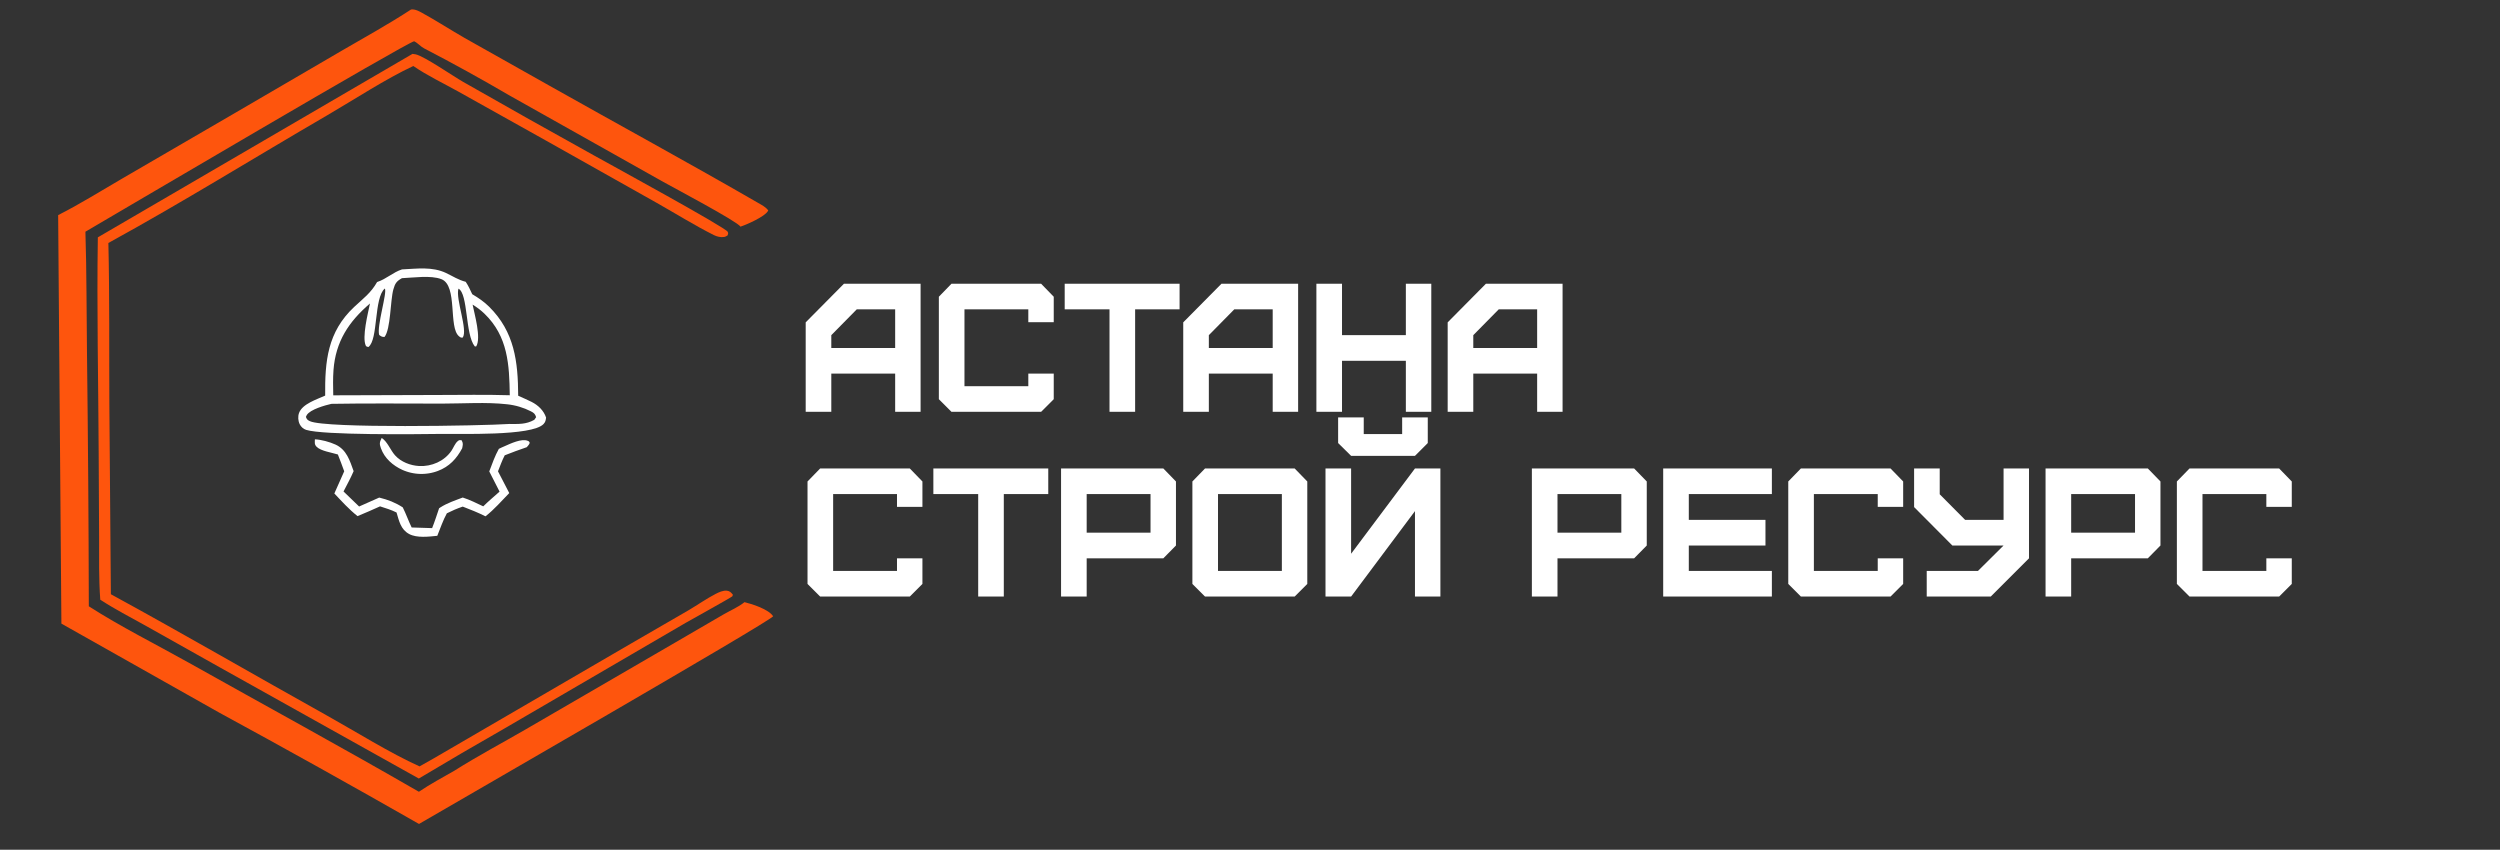
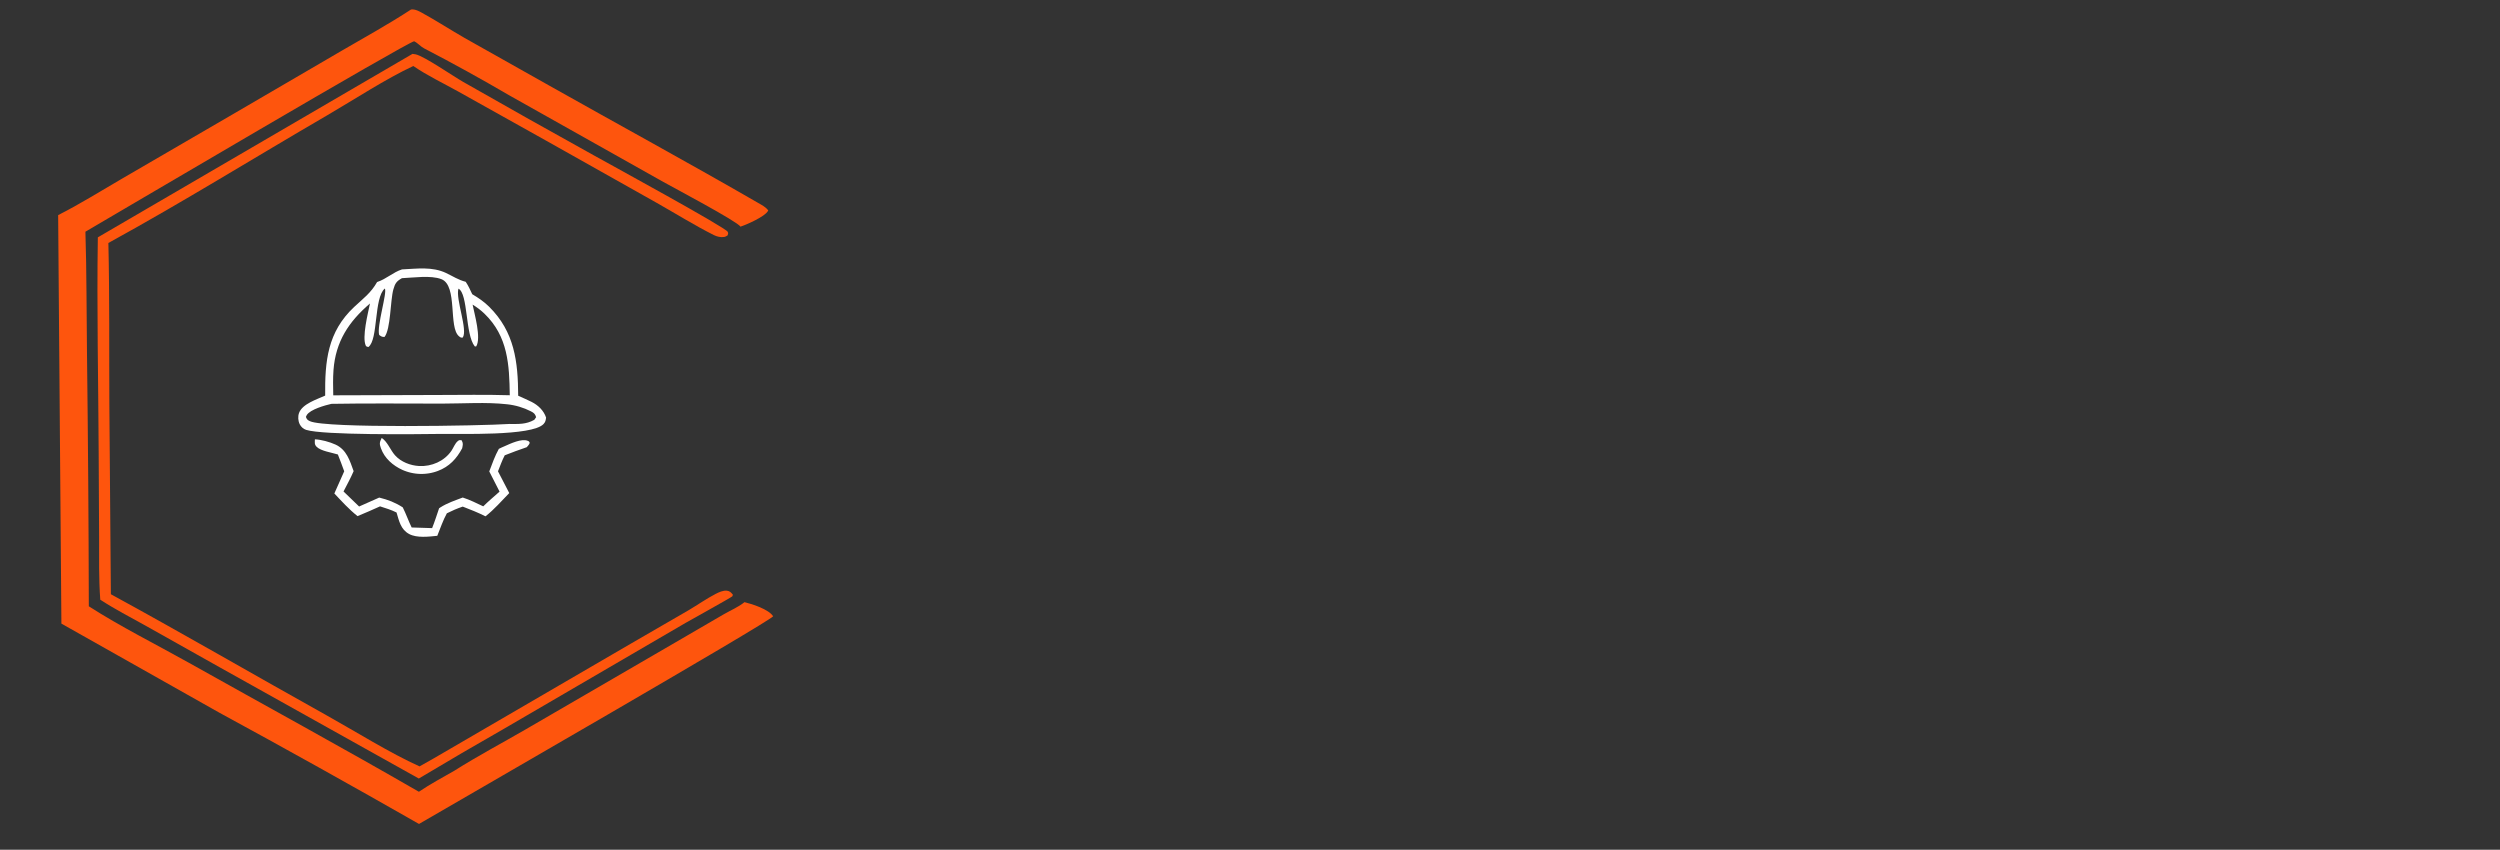
<svg xmlns="http://www.w3.org/2000/svg" width="203" height="69" viewBox="0 0 203 69" fill="none">
  <rect x="0" y="0" width="203" height="69" fill="#333333" stroke="none" />
  <g clip-path="url(#clip0_39717_1616)">
    <mask id="mask0_39717_1616" style="mask-type:luminance" maskUnits="userSpaceOnUse" x="0" y="0" width="65" height="69">
      <path d="M64.828 0H0V68.88H64.828V0Z" fill="white" />
    </mask>
    <g mask="url(#mask0_39717_1616)">
      <path d="M30.994 35.561C31.461 35.857 31.705 36.559 32.079 36.974C32.56 37.508 33.316 37.8 34.025 37.84C35.04 37.898 36.08 37.45 36.657 36.602C36.817 36.366 36.948 36.002 37.167 35.822C37.298 35.713 37.324 35.735 37.485 35.751C37.629 36.023 37.581 36.1 37.531 36.396C37.074 37.254 36.48 37.893 35.547 38.244C35.49 38.265 35.432 38.285 35.374 38.304C35.316 38.322 35.257 38.34 35.197 38.355C35.138 38.371 35.079 38.386 35.019 38.398C34.959 38.411 34.899 38.423 34.838 38.433C34.778 38.443 34.717 38.451 34.656 38.458C34.595 38.465 34.534 38.471 34.473 38.475C34.412 38.479 34.35 38.482 34.289 38.483C34.228 38.484 34.167 38.484 34.105 38.482C34.044 38.48 33.983 38.477 33.922 38.472C33.861 38.467 33.8 38.461 33.739 38.453C33.678 38.445 33.617 38.436 33.557 38.425C33.497 38.415 33.437 38.403 33.377 38.389C33.317 38.376 33.258 38.361 33.199 38.344C33.14 38.328 33.081 38.31 33.023 38.29C32.965 38.271 32.907 38.251 32.85 38.228C32.793 38.206 32.736 38.183 32.68 38.158C31.901 37.805 31.223 37.212 30.931 36.399C30.794 36.02 30.825 35.909 30.994 35.561Z" fill="white" />
      <path d="M40.507 36.446C40.662 36.366 40.825 36.297 40.985 36.227C41.446 36.023 42.346 35.591 42.844 35.791C42.956 35.836 42.965 35.848 43.014 35.96C42.978 36.092 42.863 36.205 42.776 36.311C42.173 36.519 41.576 36.733 40.984 36.971C40.768 37.386 40.61 37.836 40.437 38.271L41.352 40.037C40.732 40.674 40.123 41.376 39.422 41.925C38.82 41.623 38.204 41.378 37.575 41.136C37.124 41.288 36.709 41.466 36.285 41.68C35.971 42.251 35.753 42.903 35.508 43.507C34.819 43.578 33.854 43.699 33.227 43.364C32.538 42.997 32.404 42.298 32.199 41.615C31.773 41.398 31.313 41.264 30.86 41.116C30.255 41.391 29.646 41.656 29.032 41.909C28.341 41.362 27.751 40.709 27.149 40.07L27.95 38.269C27.793 37.81 27.607 37.357 27.435 36.904C26.958 36.751 26.033 36.624 25.7 36.269C25.518 36.075 25.565 35.921 25.569 35.673C26.078 35.692 26.783 35.888 27.247 36.101C28.148 36.516 28.406 37.408 28.715 38.256C28.478 38.817 28.17 39.362 27.894 39.907L29.16 41.128C29.701 40.881 30.249 40.645 30.793 40.403C31.502 40.577 32.092 40.8 32.705 41.199C32.97 41.727 33.166 42.296 33.426 42.831L35.088 42.883C35.299 42.356 35.471 41.81 35.654 41.273C35.688 41.249 35.722 41.225 35.757 41.203C36.315 40.843 36.956 40.635 37.575 40.399C38.151 40.583 38.694 40.857 39.24 41.115C39.661 40.699 40.122 40.314 40.564 39.919L39.728 38.28C39.963 37.661 40.183 37.027 40.507 36.446Z" fill="white" />
      <path d="M33.495 4.374C33.586 4.381 33.675 4.394 33.763 4.415C34.485 4.587 36.786 6.179 37.611 6.651C41.161 8.676 44.724 10.679 48.3 12.66C49.668 13.422 58.877 18.449 59.085 18.817C59.155 18.94 59.119 18.98 59.084 19.111C58.999 19.169 58.908 19.223 58.805 19.241C58.525 19.291 58.209 19.212 57.96 19.086C56.396 18.299 54.863 17.342 53.337 16.479L44.267 11.377L37.202 7.428C36 6.758 34.693 6.138 33.561 5.36C31.304 6.413 28.741 8.099 26.537 9.381C20.629 12.818 14.792 16.444 8.8 19.73C8.902 24.076 8.856 28.439 8.879 32.786L9.003 48.251C14.883 51.46 20.677 54.827 26.527 58.09C28.883 59.404 31.664 61.148 34.066 62.231L35.245 61.565L51.296 52.223L55.926 49.543C56.657 49.112 57.369 48.607 58.121 48.219C58.376 48.088 58.726 47.93 59.021 47.964C59.27 47.992 59.359 48.112 59.509 48.288C59.493 48.333 59.494 48.386 59.462 48.422C59.372 48.523 56.131 50.309 55.685 50.57L41.042 59.107C38.683 60.453 36.338 61.822 34.007 63.216L17.826 54.177L11.809 50.798C10.584 50.112 9.316 49.465 8.142 48.695C8.016 46.99 8.052 45.26 8.047 43.551L8.012 36.786C7.986 30.956 7.854 25.1 7.944 19.273L33.495 4.374Z" fill="#FE550D" />
      <path d="M32.644 21.875C33.866 21.821 35.087 21.631 36.226 22.17C36.779 22.432 37.211 22.727 37.816 22.883C38.03 23.198 38.184 23.548 38.347 23.891C38.851 24.189 39.293 24.488 39.71 24.899C41.786 26.95 42.063 29.372 42.077 32.134C42.439 32.298 42.81 32.455 43.164 32.633C43.7 32.903 44.154 33.337 44.342 33.908C44.31 34.13 44.298 34.256 44.139 34.428C43.215 35.433 37.29 35.205 35.692 35.235C33.744 35.264 26.243 35.341 24.863 34.907C24.635 34.835 24.445 34.663 24.339 34.453C24.203 34.18 24.178 33.822 24.281 33.535C24.55 32.791 25.734 32.43 26.404 32.123C26.379 29.329 26.587 26.961 28.759 24.924C29.482 24.247 30.122 23.789 30.62 22.901C31.372 22.656 31.924 22.102 32.644 21.875ZM32.637 22.588C32.193 22.837 32.078 23.016 31.942 23.497C31.688 24.395 31.731 26.733 31.221 27.362C31 27.356 30.973 27.328 30.79 27.199C30.575 26.503 31.462 23.734 31.248 23.427C30.348 24.184 30.725 27.598 29.91 28.18C29.836 28.155 29.739 28.146 29.704 28.073C29.38 27.388 29.878 25.437 30.042 24.644C28.314 26.121 27.253 27.738 27.08 30.048C27.03 30.73 27.045 31.418 27.06 32.1L35.531 32.073C37.482 32.072 39.444 32.033 41.394 32.094C41.357 29.624 41.251 27.315 39.341 25.474C39.044 25.187 38.727 24.951 38.375 24.735C38.522 25.489 39.096 27.457 38.664 28.134L38.552 28.127C37.763 27.158 38.025 23.859 37.227 23.438C36.974 24.267 38.011 26.805 37.571 27.414C37.428 27.429 37.386 27.398 37.275 27.308C36.394 26.597 37.183 23.196 35.846 22.67C34.987 22.332 33.554 22.552 32.637 22.588ZM26.911 32.792C26.39 32.911 25.198 33.243 24.912 33.7C24.881 33.751 24.859 33.797 24.839 33.852C24.919 34.063 24.968 34.108 25.175 34.204C26.465 34.796 39.053 34.579 41.361 34.426C42.112 34.427 42.705 34.472 43.384 34.09L43.534 33.875C43.452 33.614 43.363 33.529 43.114 33.402C42.964 33.325 42.81 33.255 42.653 33.192C42.495 33.129 42.336 33.074 42.173 33.026C42.011 32.977 41.846 32.937 41.68 32.904C41.514 32.87 41.346 32.845 41.178 32.827C39.473 32.637 37.618 32.772 35.897 32.773C32.904 32.776 29.903 32.738 26.911 32.792Z" fill="white" />
      <path d="M33.379 0.77C33.461 0.761 33.538 0.762 33.618 0.775C33.823 0.808 34.035 0.913 34.216 1.012C35.402 1.661 36.545 2.403 37.718 3.078L44.587 6.944C50.239 10.128 55.946 13.233 61.561 16.477C61.852 16.645 62.179 16.808 62.38 17.084C62.371 17.103 62.362 17.122 62.352 17.14C62.109 17.585 60.626 18.245 60.127 18.403C59.859 17.972 54.7 15.241 53.874 14.779L41.326 7.726C39.061 6.401 36.764 5.135 34.435 3.926C34.128 3.764 33.942 3.503 33.632 3.351C33.149 3.371 9.564 17.28 6.936 18.815C7.041 22.113 7.021 25.413 7.064 28.712C7.148 35.551 7.198 42.391 7.212 49.231C9.804 50.896 12.651 52.311 15.343 53.82C21.565 57.308 27.837 60.726 34.014 64.291C34.931 63.667 35.928 63.137 36.891 62.584C38.769 61.393 40.774 60.334 42.7 59.217L54.623 52.292L58.744 49.894C59.292 49.576 59.967 49.289 60.454 48.895C61.087 49.047 62.424 49.479 62.78 50.042C62.457 50.511 37.016 65.158 34.024 66.905C28.642 63.833 23.229 60.816 17.784 57.855L4.986 50.638L4.722 17.467C6.502 16.567 8.219 15.487 9.944 14.486L19.032 9.203L27.734 4.126C29.622 3.028 31.553 1.965 33.379 0.77Z" fill="#FE550D" />
    </g>
  </g>
-   <path d="M67.502 28.255H72.687V25.12H69.567L67.502 27.215V28.255ZM67.502 33.44H65.422V26.175L68.528 23.04H74.752V33.44H72.687V30.335H67.502V33.44ZM84.539 33.44H77.26L76.235 32.415V24.095L77.26 23.04H84.539L85.564 24.095V26.16H83.499V25.12H78.315V31.36H83.499V30.335H85.564V32.415L84.539 33.44ZM92.172 33.44H90.092V25.12H86.453V23.04H95.782V25.12H92.172V33.44ZM98.158 28.255H103.343V25.12H100.223L98.158 27.215V28.255ZM98.158 33.44H96.079V26.175L99.183 23.04H105.408V33.44H103.343V30.335H98.158V33.44ZM108.971 33.44H106.891V23.04H108.971V27.215H114.155V23.04H116.221V33.44H114.155V29.295H108.971V33.44ZM119.631 28.255H124.816V25.12H121.696L119.631 27.215V28.255ZM119.631 33.44H117.551V26.175L120.656 23.04H126.881V33.44H124.816V30.335H119.631V33.44ZM73.876 48.44H66.596L65.571 47.415V39.095L66.596 38.04H73.876L74.901 39.095V41.16H72.836V40.12H67.651V46.36H72.836V45.335H74.901V47.415L73.876 48.44ZM81.509 48.44H79.429V40.12H75.789V38.04H85.119V40.12H81.509V48.44ZM88.238 43.255H93.423V40.12H88.238V43.255ZM88.238 48.44H86.158V38.04H94.463L95.488 39.095V44.295L94.463 45.335H88.238V48.44ZM98.902 46.36H104.087V40.12H98.902V46.36ZM105.127 48.44H97.847L96.822 47.415V39.095L97.847 38.04H105.127L106.152 39.095V47.415L105.127 48.44ZM108.656 35.975V33.895H110.736V35.247H113.855V33.895H115.935V35.975L114.895 37.015H109.71L108.656 35.975ZM109.71 48.44H107.631V38.04H109.71V44.964L114.895 38.04H116.96V48.44H114.895V41.502L109.71 48.44ZM126.468 43.255H131.652V40.12H126.468V43.255ZM126.468 48.44H124.388V38.04H132.692L133.717 39.095V44.295L132.692 45.335H126.468V48.44ZM143.876 48.44H135.051V38.04H143.876V40.12H137.131V42.215H143.356V44.295H137.131V46.36H143.876V48.44ZM153.512 48.44H146.232L145.207 47.415V39.095L146.232 38.04H153.512L154.537 39.095V41.16H152.472V40.12H147.287V46.36H152.472V45.335H154.537V47.415L153.512 48.44ZM156.45 48.44V46.36H160.61L162.69 44.295H158.53L155.425 41.175V38.04H157.505V40.135L159.57 42.215H162.69V38.04H164.755V45.335L161.65 48.44H156.45ZM168.179 43.255H173.364V40.12H168.179V43.255ZM168.179 48.44H166.099V38.04H174.404L175.429 39.095V44.295L174.404 45.335H168.179V48.44ZM185.067 48.44H177.788L176.762 47.415V39.095L177.788 38.04H185.067L186.092 39.095V41.16H184.027V40.12H178.842V46.36H184.027V45.335H186.092V47.415L185.067 48.44Z" fill="white" />
  <defs>
    <clipPath id="clip0_39717_1616">
      <rect width="64.828" height="68.88" fill="white" />
    </clipPath>
  </defs>
</svg>